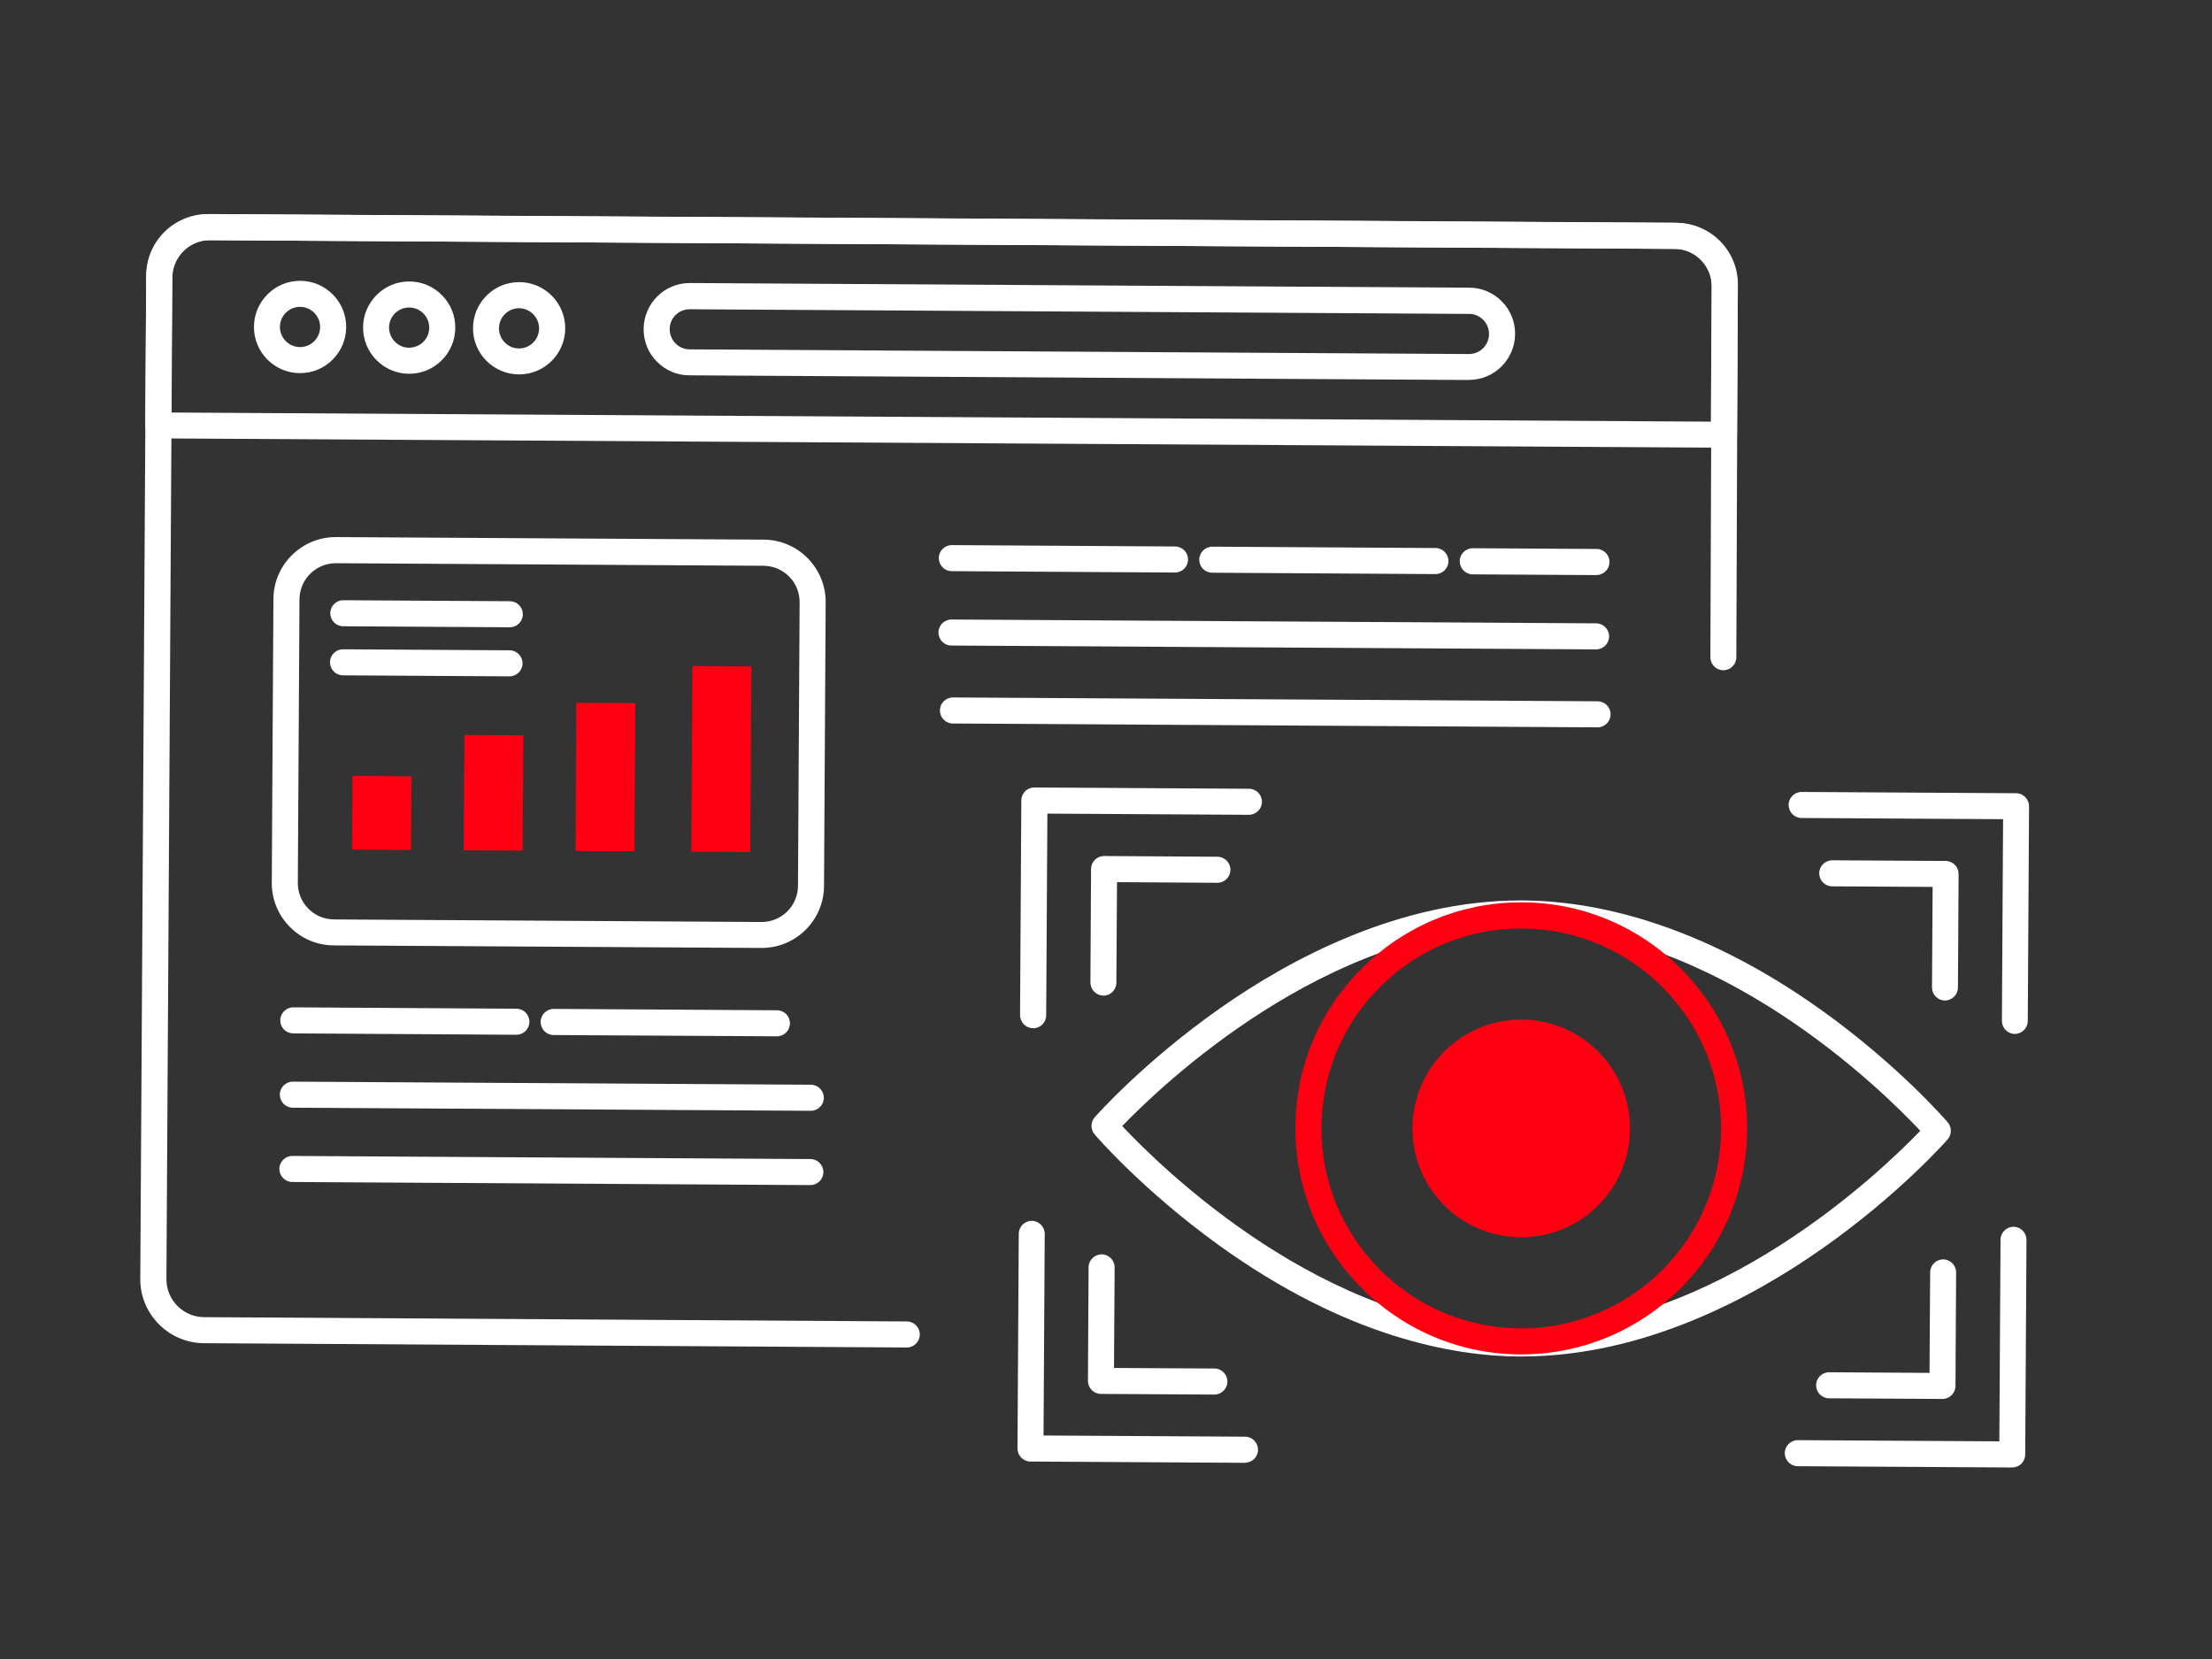
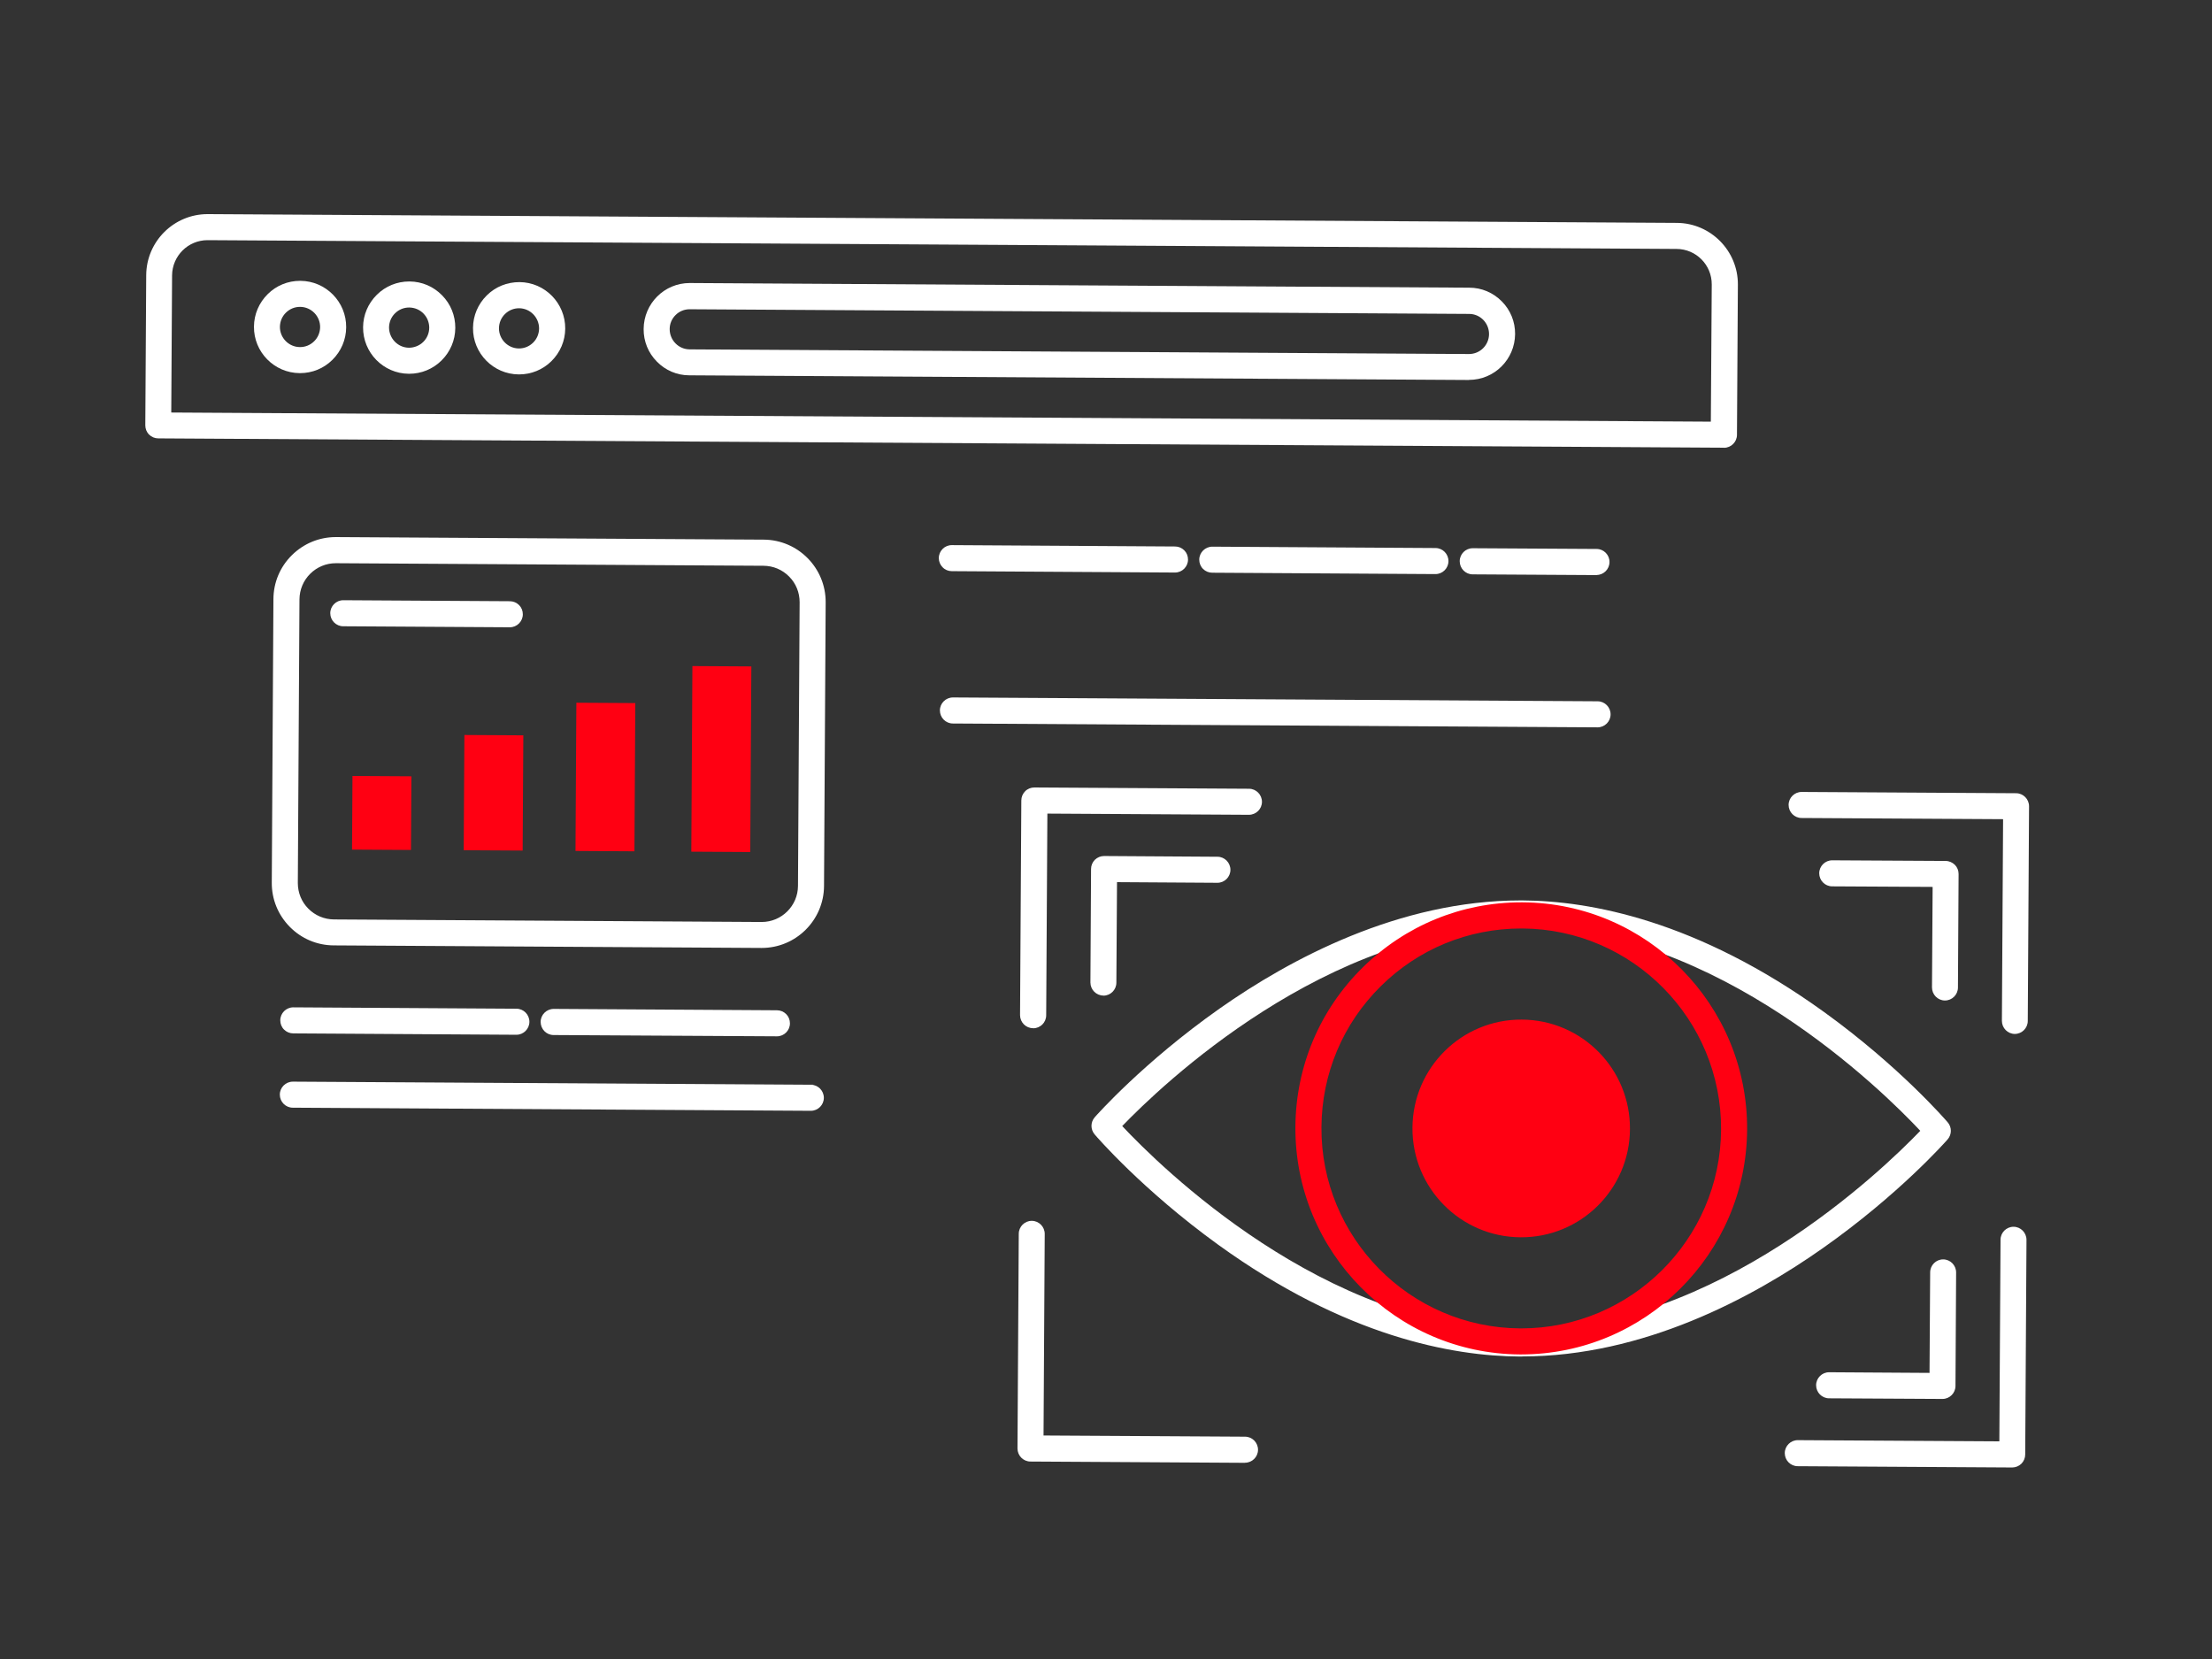
<svg xmlns="http://www.w3.org/2000/svg" id="Capa_1" data-name="Capa 1" viewBox="0 0 242.05 181.54">
  <rect x="0" y="0" width="242.05" height="181.54" fill="#333333" stroke="none" />
  <defs>
    <style>
      .cls-1 {
        fill: #ff0012;
      }

      .cls-2 {
        fill: #fff;
      }
    </style>
  </defs>
-   <path class="cls-2" d="M99.2,147.45h0l-76.9-.47c-3.84-.03-6.96-3.17-6.95-7.02l.65-109.59c.02-3.85,3.16-6.98,7.03-6.95l160.18.95c1.87.01,3.62.75,4.93,2.08,1.31,1.33,2.03,3.09,2.01,4.96l-.15,40.51c0,.78-.64,1.42-1.42,1.42h0c-.79,0-1.42-.64-1.42-1.43l.15-40.51c0-1.11-.42-2.15-1.19-2.94-.78-.79-1.81-1.22-2.92-1.23l-160.18-.95h-.02c-2.27,0-4.13,1.84-4.14,4.12l-.65,109.58c0,2.27,1.84,4.14,4.12,4.15l76.9.47c.79,0,1.42.65,1.42,1.43,0,.78-.64,1.42-1.42,1.42" />
  <path class="cls-2" d="M188.63,48.99h0l-171.31-1.02c-.38,0-.74-.15-1.01-.42-.27-.27-.41-.63-.41-1.01l.1-16.43c.02-3.69,3.03-6.68,6.72-6.68h.04l160.73.96c3.7.02,6.7,3.05,6.68,6.75l-.1,16.44c0,.78-.64,1.42-1.42,1.42M18.75,45.14l168.46,1,.1-15.01c.01-2.14-1.71-3.88-3.85-3.89l-160.73-.96h-.02c-2.13,0-3.86,1.72-3.88,3.85l-.09,15.01Z" />
  <path class="cls-2" d="M160.74,41.58h-.03l-85.28-.51c-1.35,0-2.61-.54-3.55-1.5-.95-.96-1.46-2.22-1.45-3.57h0c.02-2.79,2.27-5.03,5.04-5.03h.03l85.28.51c1.35,0,2.61.54,3.56,1.5.95.96,1.46,2.23,1.45,3.57-.02,2.78-2.27,5.02-5.04,5.02M75.47,33.84c-.58,0-1.13.22-1.54.63-.42.41-.65.96-.65,1.54h0c0,1.22.97,2.21,2.18,2.22l85.28.51h.01c1.2,0,2.18-.97,2.19-2.18,0-1.22-.97-2.21-2.18-2.21l-85.28-.51h-.01ZM71.85,36.02h0,0Z" />
  <path class="cls-2" d="M32.83,40.83h-.04c-2.78-.02-5.03-2.31-5-5.09.01-1.35.55-2.61,1.51-3.56.95-.94,2.2-1.45,3.54-1.45h.04c2.78.02,5.03,2.31,5,5.09-.01,1.35-.55,2.61-1.51,3.56-.95.94-2.2,1.45-3.54,1.45M32.83,33.58c-.58,0-1.12.22-1.54.63-.42.41-.65.96-.66,1.55-.01,1.21.97,2.21,2.18,2.22h.02c.58,0,1.12-.22,1.54-.63.42-.41.65-.96.66-1.55.01-1.21-.97-2.21-2.18-2.22h-.02Z" />
  <path class="cls-2" d="M44.77,40.9h-.04c-2.78-.02-5.02-2.31-5-5.09.01-1.35.55-2.61,1.51-3.56.95-.94,2.21-1.45,3.54-1.45h.04c1.35.01,2.61.55,3.55,1.51.95.96,1.46,2.23,1.45,3.58-.01,1.35-.55,2.61-1.51,3.56-.95.94-2.21,1.45-3.54,1.45M41.15,35.82h1.42c0,1.22.97,2.22,2.18,2.23.57,0,1.14-.22,1.56-.63.42-.41.65-.96.66-1.55,0-.59-.22-1.14-.63-1.56-.41-.42-.96-.65-1.55-.66h-.02c-.58,0-1.12.22-1.54.63-.42.41-.65.96-.66,1.55h-1.42Z" />
  <path class="cls-2" d="M56.8,40.97h-.04c-2.78-.02-5.03-2.31-5-5.09.01-1.35.55-2.61,1.51-3.56.96-.95,2.22-1.45,3.58-1.45,2.78.02,5.02,2.31,5,5.09-.01,1.35-.55,2.61-1.51,3.56-.95.94-2.21,1.45-3.54,1.45M56.8,33.73c-.58,0-1.12.22-1.54.63-.42.41-.65.96-.66,1.55-.01,1.21.97,2.21,2.17,2.22h.02c.58,0,1.12-.22,1.54-.63.42-.41.65-.96.66-1.55,0-1.21-.97-2.21-2.18-2.22h-.02Z" />
  <path class="cls-2" d="M85.01,113.4h0l-24.43-.14c-.79,0-1.42-.65-1.42-1.44,0-.78.65-1.42,1.43-1.42h0l24.43.15c.38,0,.74.15,1.01.42.27.27.41.63.41,1.01,0,.78-.64,1.42-1.42,1.42M56.52,113.23h0l-24.43-.15c-.38,0-.74-.15-1.01-.42-.27-.27-.41-.63-.41-1.01,0-.78.64-1.42,1.42-1.42h0l24.42.15c.79,0,1.42.65,1.42,1.43,0,.78-.64,1.42-1.42,1.42" />
  <path class="cls-2" d="M88.72,121.55h0l-56.68-.34c-.79,0-1.42-.65-1.42-1.43,0-.78.64-1.42,1.43-1.42h0l56.68.34c.79,0,1.42.65,1.42,1.43,0,.78-.64,1.42-1.42,1.42" />
  <path class="cls-2" d="M174.71,62.93h-.01l-13.55-.08c-.79,0-1.42-.65-1.42-1.44,0-.78.64-1.42,1.42-1.42h0l13.56.08c.78,0,1.42.65,1.41,1.43,0,.78-.64,1.42-1.42,1.42M157.08,62.82h0l-24.43-.15c-.38,0-.74-.15-1.01-.42-.27-.27-.41-.63-.41-1.01,0-.78.65-1.42,1.43-1.42h0l24.42.15c.79,0,1.42.65,1.42,1.43,0,.78-.64,1.42-1.42,1.42M128.58,62.65h0l-24.43-.15c-.38,0-.74-.15-1-.42-.27-.27-.42-.63-.42-1.01,0-.78.64-1.42,1.42-1.42h0l24.43.15c.38,0,.74.15,1.01.42.27.27.41.63.41,1.01,0,.78-.64,1.42-1.42,1.42" />
-   <path class="cls-2" d="M174.66,71.06h0l-70.55-.42c-.79,0-1.42-.65-1.42-1.43,0-.78.64-1.42,1.42-1.42h0l70.55.42c.79,0,1.42.65,1.42,1.43,0,.78-.64,1.42-1.42,1.42" />
  <path class="cls-2" d="M174.81,79.59h0l-70.54-.42c-.79,0-1.42-.65-1.42-1.43,0-.78.64-1.42,1.43-1.42h0l70.54.42c.79,0,1.42.65,1.42,1.43,0,.78-.64,1.42-1.42,1.42" />
-   <path class="cls-2" d="M88.67,129.68h0l-56.68-.34c-.79,0-1.42-.65-1.42-1.43,0-.78.64-1.42,1.43-1.42h0l56.68.34c.79,0,1.42.65,1.42,1.43,0,.78-.64,1.42-1.42,1.42" />
  <path class="cls-2" d="M83.35,103.73h-.04l-46.79-.28c-1.82-.01-3.53-.73-4.81-2.03-1.28-1.3-1.98-3.01-1.97-4.83l.18-31.04c.01-1.82.73-3.53,2.03-4.81,1.29-1.27,2.99-1.97,4.79-1.97h.04l46.79.28c3.76.02,6.8,3.1,6.78,6.86l-.18,31.04c-.02,3.75-3.08,6.78-6.82,6.78M36.74,61.63c-1.05,0-2.04.41-2.79,1.15-.75.74-1.17,1.74-1.18,2.8l-.18,31.04h0c0,1.06.4,2.06,1.15,2.81.74.75,1.74,1.17,2.8,1.18l46.79.28h.02c2.18,0,3.96-1.77,3.97-3.95l.18-31.04c0-1.06-.4-2.06-1.15-2.81-.75-.76-1.74-1.17-2.8-1.18l-46.79-.28h-.02ZM31.16,96.6h0,0Z" />
  <rect class="cls-1" x="47.7" y="83.53" width="12.61" height="6.45" transform="translate(-33.07 140.24) rotate(-89.66)" />
  <rect class="cls-1" x="37.74" y="85.74" width="8.06" height="6.45" transform="translate(-47.44 130.2) rotate(-89.66)" />
  <rect class="cls-1" x="58.14" y="81.8" width="16.22" height="6.45" transform="translate(-19.17 150.77) rotate(-89.66)" />
  <rect class="cls-1" x="68.77" y="79.83" width="20.31" height="6.45" transform="translate(-4.59 161.49) rotate(-89.66)" />
  <path class="cls-2" d="M55.79,68.64h0l-18.23-.11c-.79,0-1.42-.65-1.42-1.43,0-.78.64-1.42,1.42-1.42h0l18.23.11c.38,0,.74.15,1.01.42.27.27.41.63.41,1.01,0,.78-.64,1.42-1.42,1.42" />
-   <path class="cls-2" d="M55.76,74.01h0l-18.23-.11c-.79,0-1.42-.65-1.42-1.43,0-.78.64-1.42,1.42-1.42h0l18.23.11c.79,0,1.42.65,1.42,1.43,0,.78-.64,1.42-1.42,1.42" />
  <path class="cls-2" d="M166.56,148.44c-.08,0-.16,0-.25,0-7.39-.04-19.12-2.2-33-12.23-8.26-5.97-13.32-11.83-13.53-12.08-.46-.54-.46-1.33.01-1.87.21-.24,5.35-6.04,13.67-11.9,7.69-5.41,19.63-11.83,32.93-11.83h.21c7.39.04,19.11,2.19,33,12.21,8.26,5.96,13.32,11.83,13.53,12.07.46.54.46,1.33-.01,1.87-.21.24-5.34,6.05-13.67,11.91-7.68,5.41-19.61,11.84-32.9,11.84M122.8,123.22c4.07,4.34,22.13,22.25,43.53,22.37.08,0,.15,0,.23,0,21.3,0,39.46-17.58,43.57-21.85-4.07-4.34-22.14-22.24-43.53-22.35-21.38-.11-39.67,17.54-43.8,21.83" />
  <path class="cls-1" d="M166.47,148.21h-.16c-13.63-.09-24.64-11.25-24.56-24.89.04-6.61,2.65-12.8,7.35-17.44,4.66-4.6,10.82-7.14,17.36-7.14.05,0,.11,0,.16,0,13.63.08,24.65,11.25,24.56,24.89-.09,13.58-11.16,24.57-24.71,24.58M166.46,101.6c-5.79,0-11.24,2.24-15.36,6.31-4.16,4.11-6.46,9.59-6.5,15.43-.08,12.07,9.67,21.94,21.73,22.02.05,0,.09,0,.14,0,11.99,0,21.79-9.73,21.86-21.74.07-12.06-9.67-21.94-21.73-22.02h-.14M143.17,123.33h0,0Z" />
  <path class="cls-1" d="M154.56,123.4c.04-6.58,5.41-11.88,11.98-11.83,6.57.04,11.87,5.41,11.82,11.99-.04,6.58-5.41,11.88-11.98,11.83-6.57-.04-11.87-5.41-11.82-11.99" />
  <path class="cls-2" d="M113.04,112.51h0c-.79,0-1.42-.65-1.42-1.43l.14-23.49c0-.38.15-.74.42-1.01.27-.27.63-.41,1.01-.41l23.48.14c.79,0,1.42.65,1.42,1.43,0,.78-.64,1.42-1.43,1.42h0l-22.05-.13-.13,22.07c0,.78-.64,1.42-1.42,1.42" />
  <path class="cls-2" d="M120.74,108.94h0c-.79,0-1.42-.65-1.42-1.43l.07-12.42c0-.38.15-.74.42-1.01.27-.26.63-.41,1-.41h0l12.41.08c.79,0,1.42.65,1.42,1.43,0,.78-.64,1.42-1.42,1.42h0l-10.99-.07-.07,11c0,.78-.64,1.42-1.42,1.42" />
  <path class="cls-2" d="M220.48,113.14h0c-.79,0-1.42-.65-1.42-1.43l.13-22.07-22.05-.13c-.79,0-1.42-.65-1.42-1.43,0-.78.64-1.42,1.42-1.42h0l23.47.14c.79,0,1.42.65,1.42,1.43l-.14,23.49c0,.78-.64,1.42-1.42,1.42" />
  <path class="cls-2" d="M212.83,109.48h0c-.79,0-1.42-.65-1.42-1.43l.07-11-10.99-.06c-.79,0-1.42-.65-1.42-1.43,0-.78.64-1.42,1.42-1.42h0l12.41.07c.38,0,.74.16,1.01.42.27.27.41.63.41,1.01l-.07,12.42c0,.78-.64,1.42-1.42,1.42" />
  <path class="cls-2" d="M220.2,160.58h0l-23.48-.14c-.79,0-1.42-.65-1.42-1.43,0-.79.66-1.43,1.43-1.42l22.05.13.13-22.06c0-.78.64-1.42,1.42-1.42h0c.79,0,1.42.65,1.42,1.43l-.14,23.49c0,.38-.15.74-.42,1.01-.27.26-.63.41-1,.41" />
  <path class="cls-2" d="M212.57,153.08h0l-12.42-.07c-.79,0-1.42-.65-1.42-1.43,0-.78.64-1.42,1.42-1.42h0l10.99.07.07-11c0-.78.64-1.42,1.42-1.42h0c.79,0,1.42.65,1.42,1.43l-.07,12.42c0,.78-.64,1.42-1.42,1.42" />
  <path class="cls-2" d="M136.23,160.07h0l-23.47-.14c-.79,0-1.42-.65-1.42-1.43l.14-23.49c0-.78.64-1.42,1.42-1.42h0c.79,0,1.42.65,1.42,1.43l-.13,22.06,22.05.13c.79,0,1.42.65,1.42,1.43,0,.78-.64,1.42-1.42,1.42" />
-   <path class="cls-2" d="M132.89,152.6h0l-12.42-.07c-.79,0-1.42-.65-1.42-1.43l.07-12.42c0-.78.64-1.42,1.43-1.42h0c.79,0,1.42.65,1.42,1.43l-.07,11,10.99.06c.79,0,1.42.65,1.42,1.43,0,.78-.64,1.42-1.42,1.42" />
</svg>